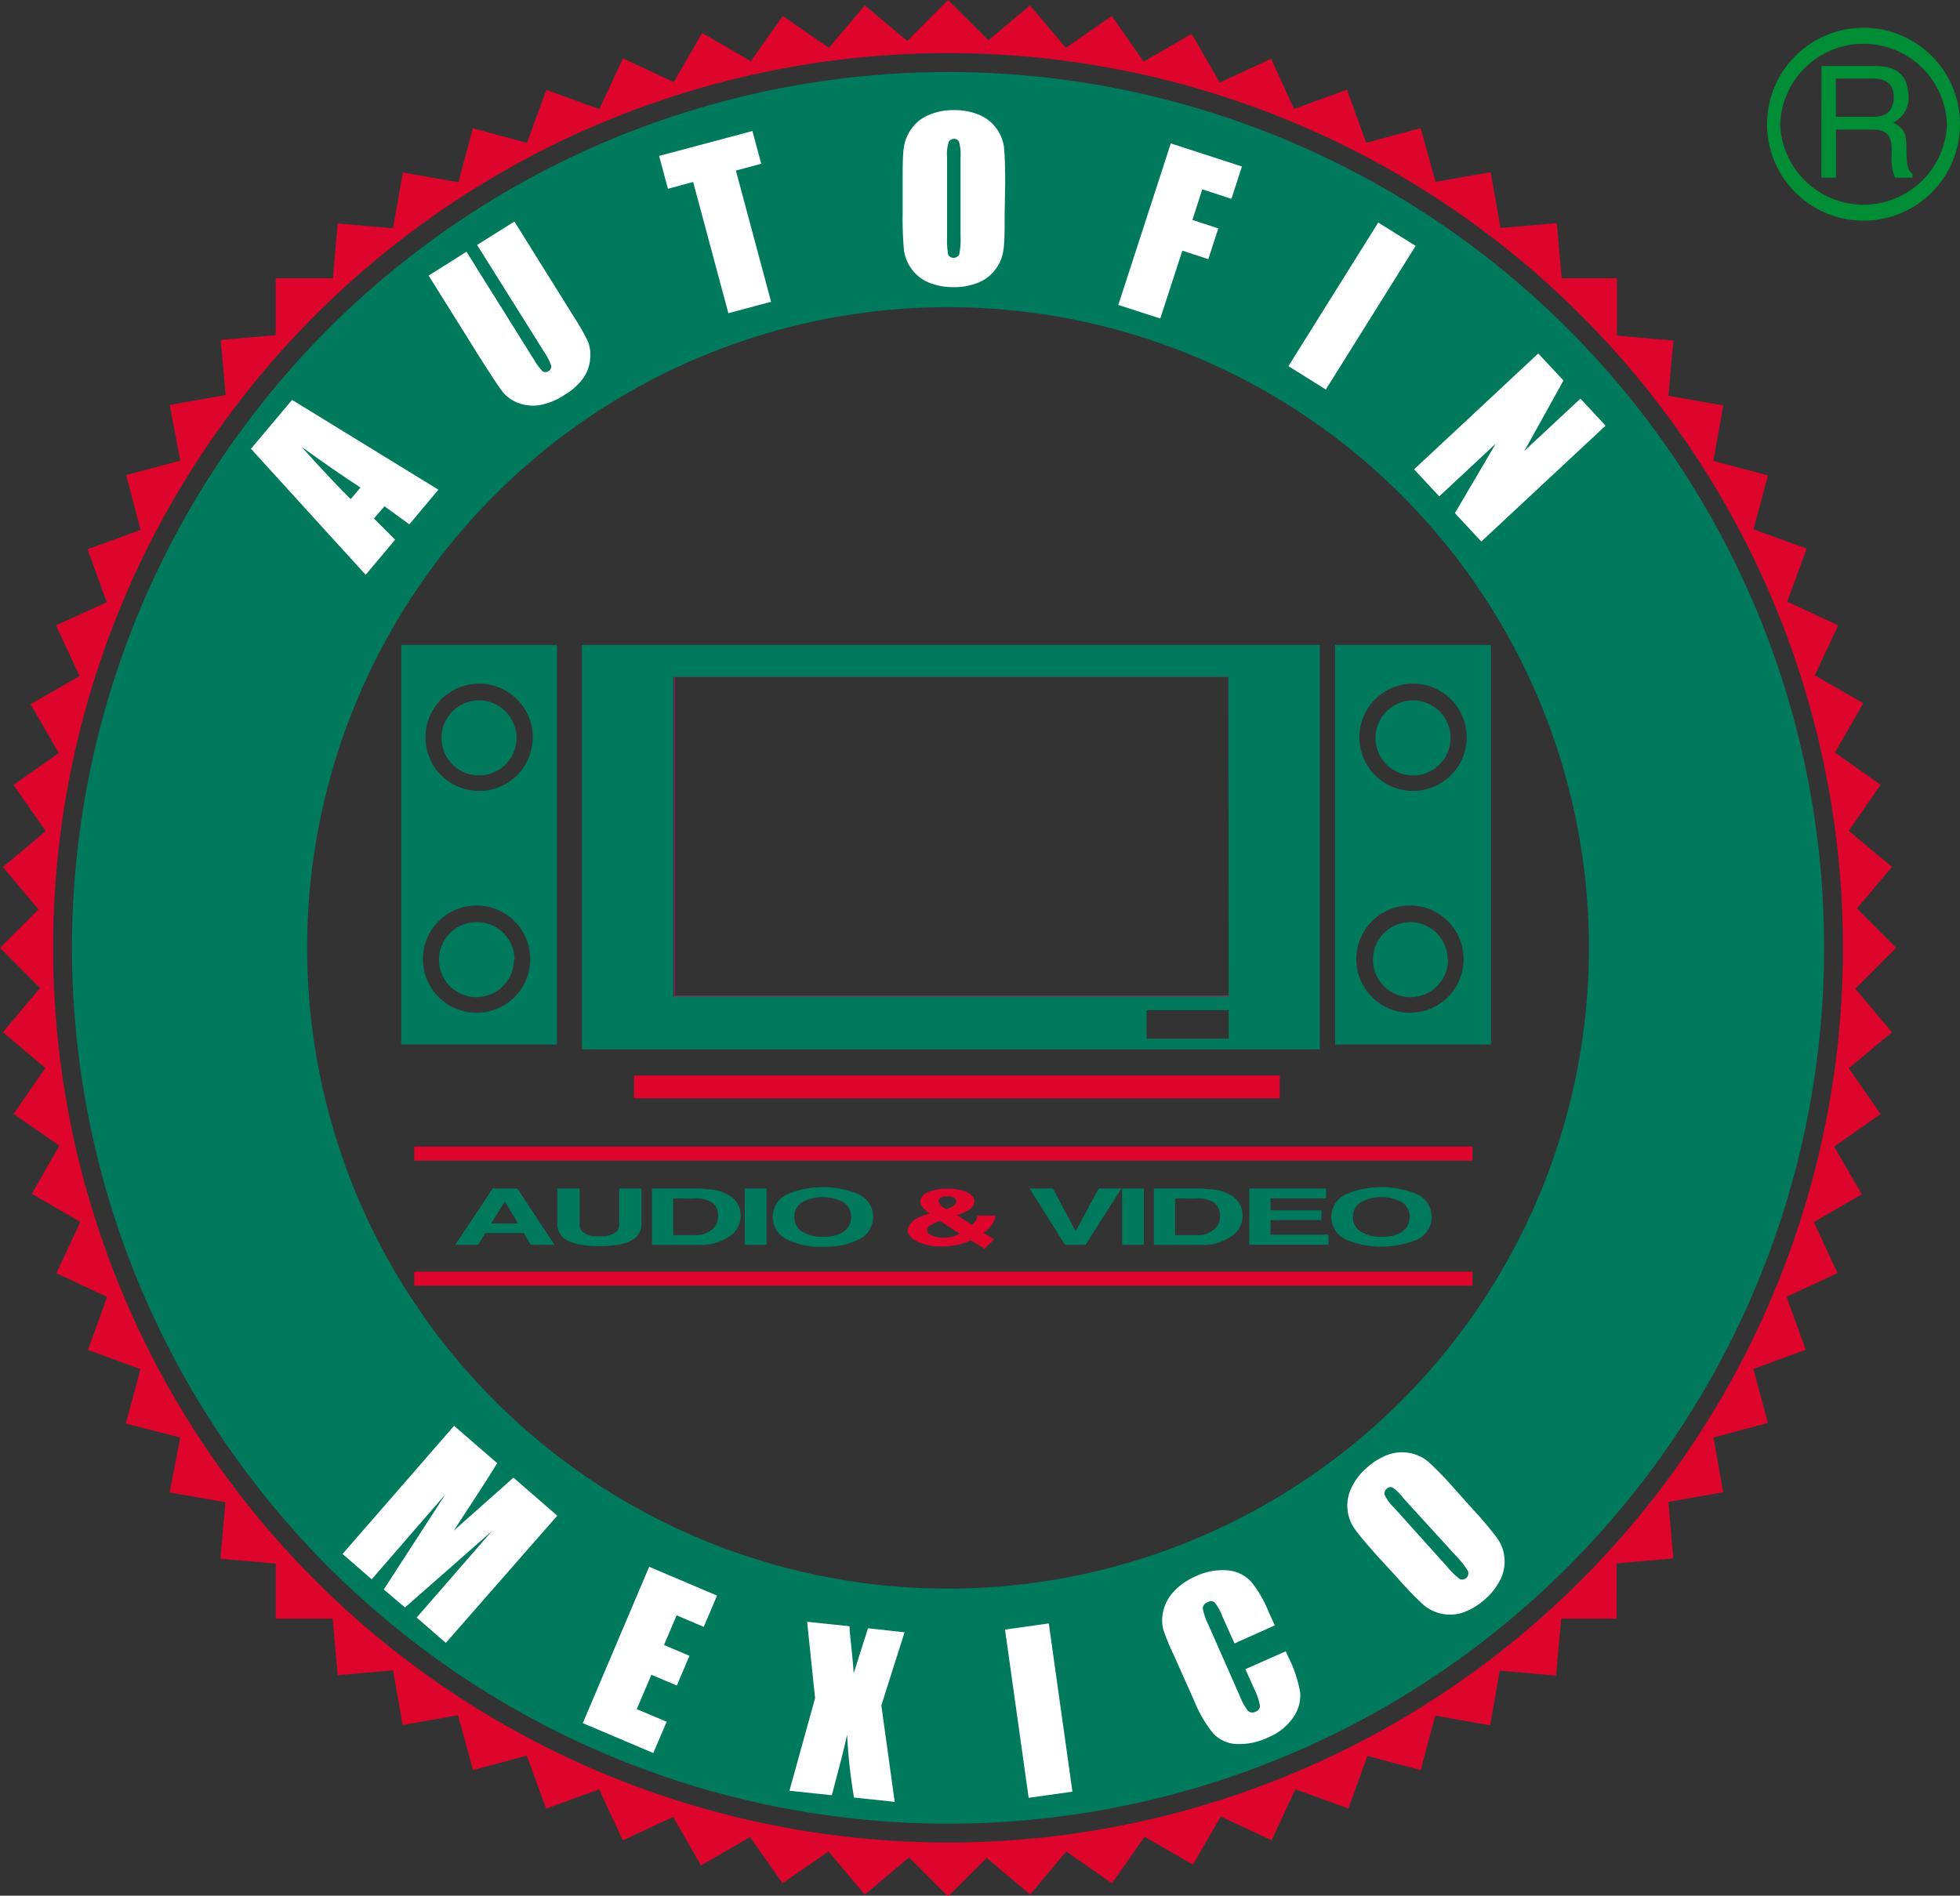
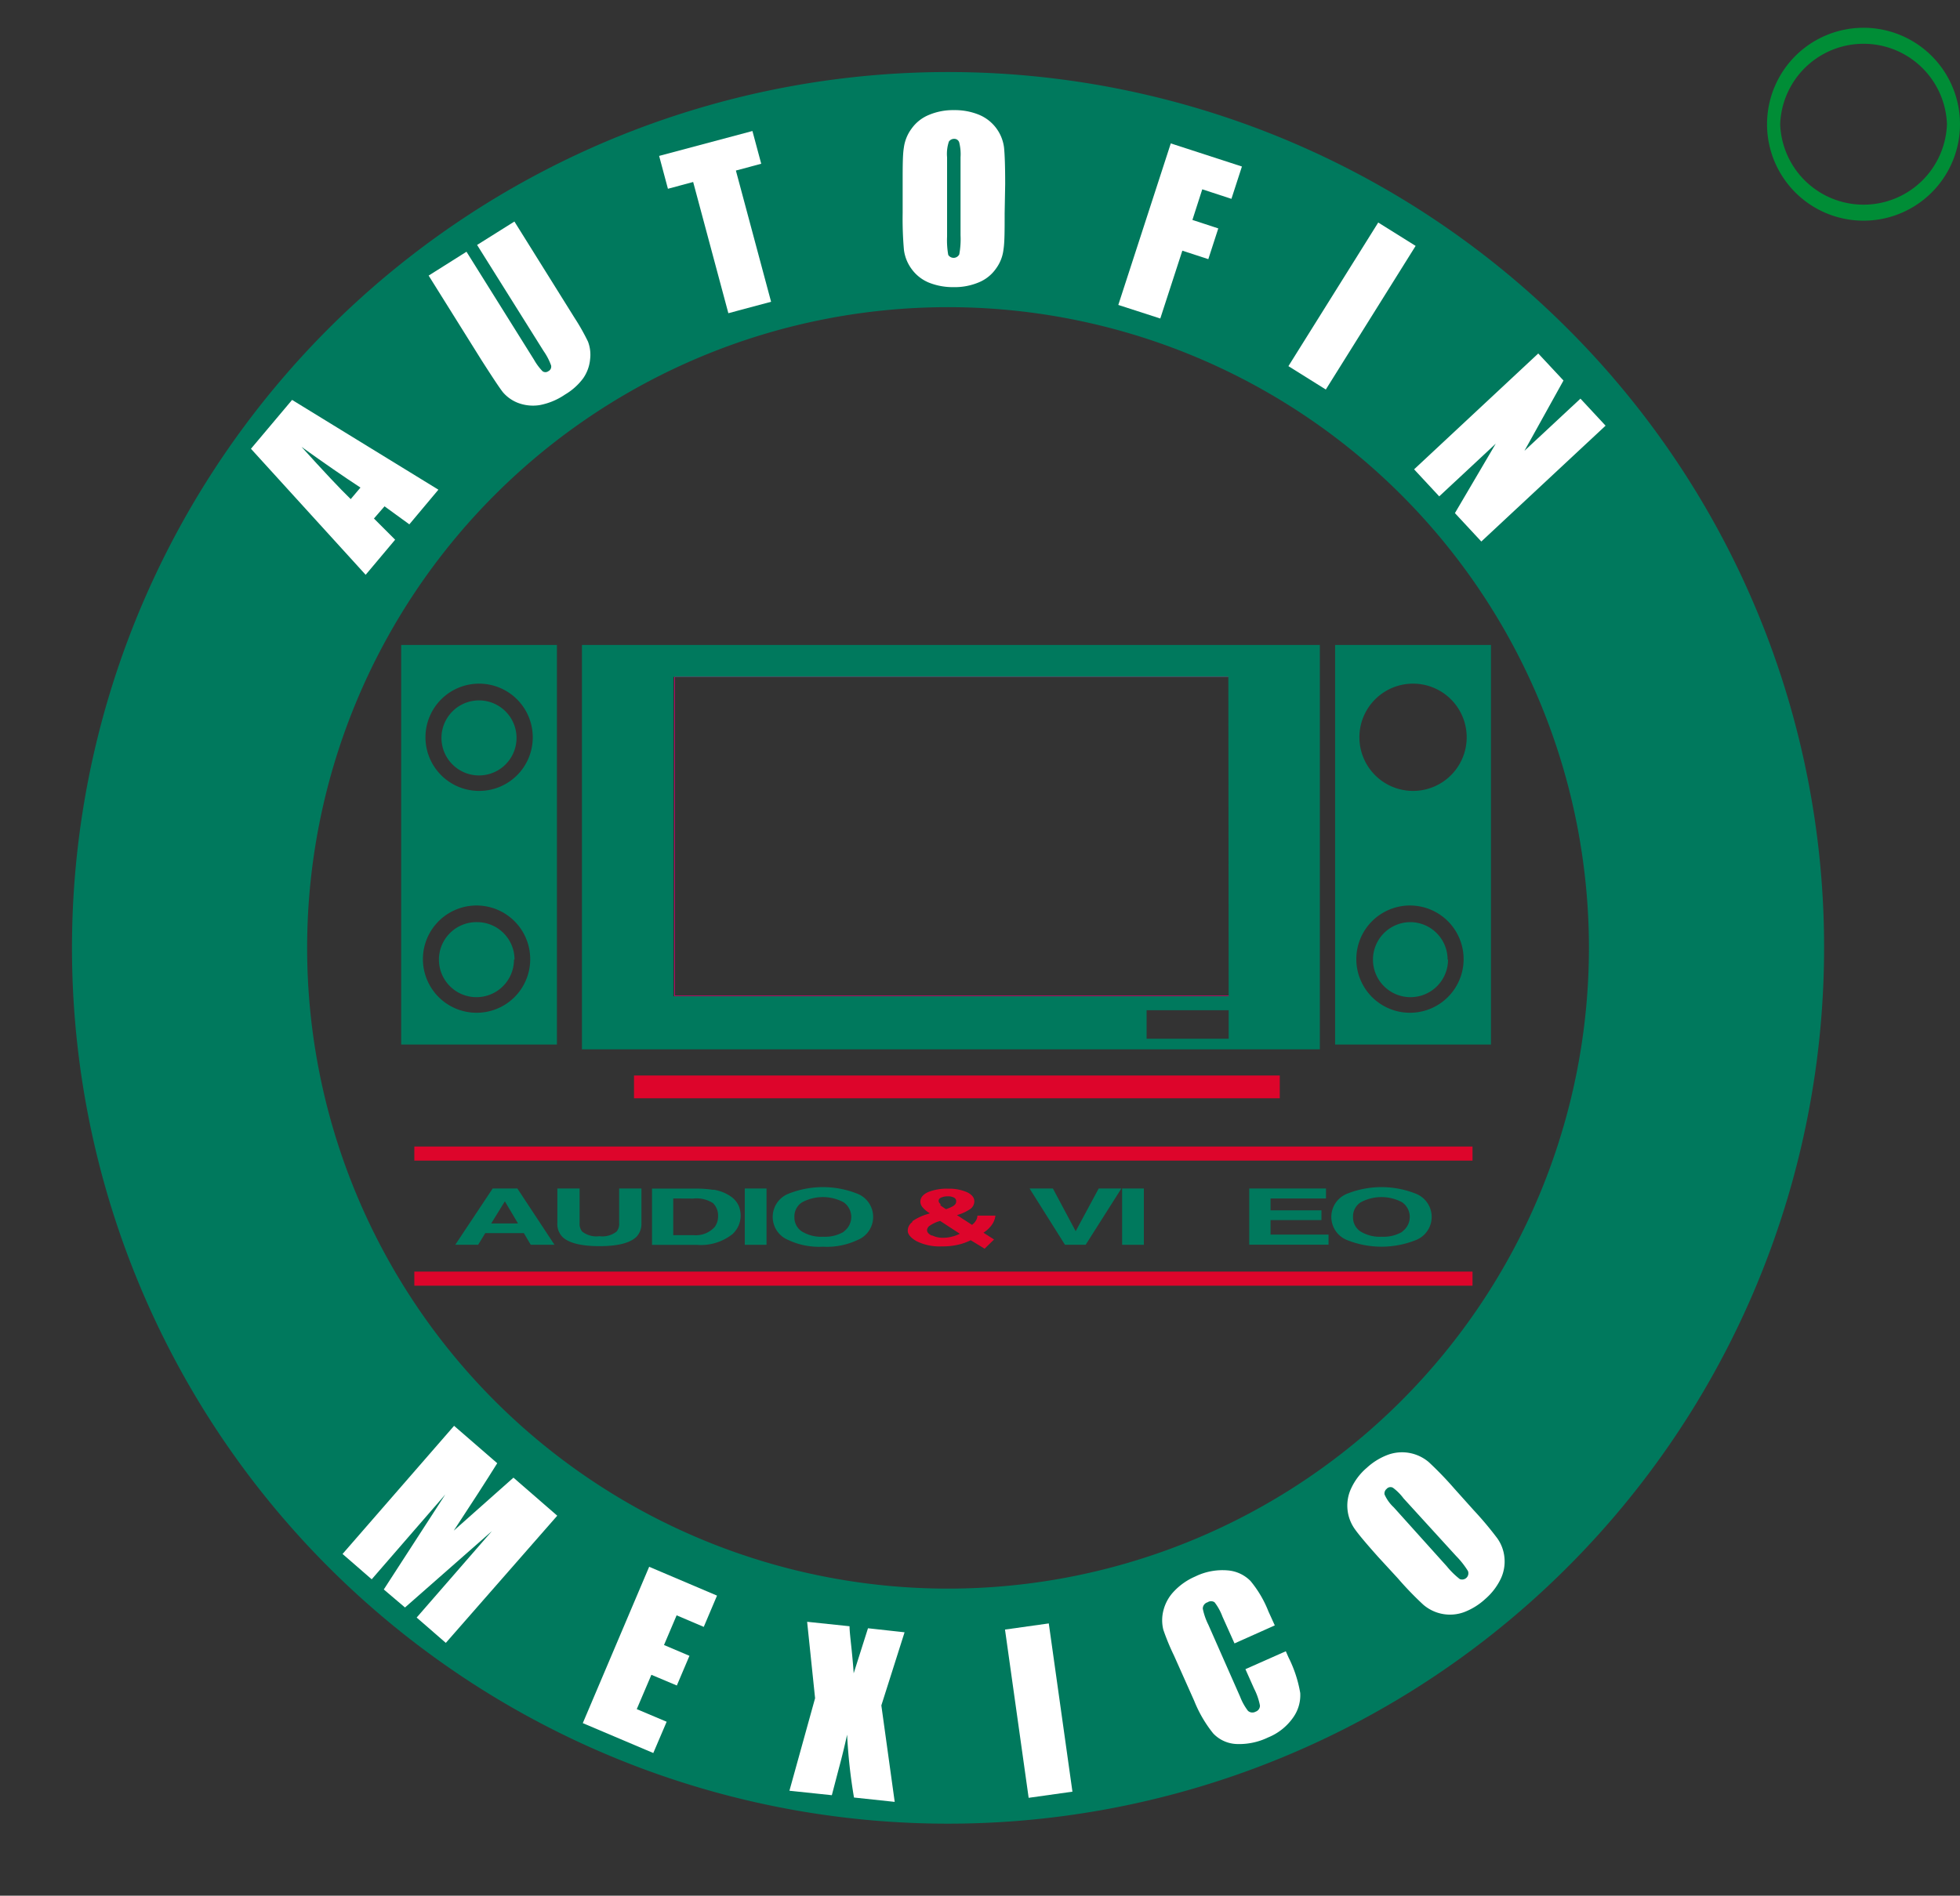
<svg xmlns="http://www.w3.org/2000/svg" viewBox="0 0 184.87 178.85">
  <rect x="0" y="0" width="184.87" height="178.85" fill="#333333" stroke="none" />
  <defs>
    <style>.cls-1{fill:#dd052b;}.cls-2{fill:#00795d;}.cls-3,.cls-4{fill:#fff;}.cls-3{fill-rule:evenodd;}.cls-5{fill:none;stroke:#e6007e;stroke-miterlimit:10;stroke-width:0.05px;}.cls-6{fill:#008d36;}</style>
  </defs>
  <g id="Capa_2" data-name="Capa 2">
    <g id="Capa_1-2" data-name="Capa 1">
-       <path class="cls-1" d="M175,93.28l3.85-3.86-3.7-3.7,3.3-3.93-4.07-3.41,3-4.34L173.07,71l2.68-4.65-4.58-2.64L173.38,59l-4.8-2.24,1.82-5-5-1.82,1.36-5.08-5.15-1.38.93-5.23-5.17-.91.46-5.21-5.32-.47V26.25H147.3l-.46-5.2-5.31.46-.93-5.27-5.2.92L134,12.09l-5.14,1.38-1.81-5-5,1.81L119.9,5.54l-4.84,2.25L112.4,3.2l-4.53,2.61-3-4.3-4.34,3-3.38-4L93.23,3.8,89.42,0,85.57,3.86l-4-3.35-3.39,4-4.35-3-3,4.27L66.23,3.11,63.55,7.74,58.76,5.51l-2.23,4.78-5-1.81-1.82,5L44.6,12.1l-1.36,5.09L38,16.27l-.93,5.27-5.22-.46-.45,5.17H26v5.37l-5.18.45.46,5.2-5.27.94L17,43.46l-5.1,1.36L13.26,50l-5,1.82,1.81,5L5.28,59l2.23,4.78L2.88,66.44l2.67,4.61-4.28,3,3.05,4.36L.27,81.8l3.36,4L0,89.42l3.78,3.79L.28,97.38l4,3.39-3,4.32,4.32,3L3,112.63l4.58,2.65-2.26,4.84,4.78,2.24-1.8,5,4.95,1.81-1.38,5.14L17,135.62,16,140.81l5.26.92-.47,5.33,5.22.46v5.2h5.37l.47,5.33,5.22-.46.91,5.16,5.22-.92L44.62,167l5.07-1.36,1.82,5,5-1.82,2.24,4.81,4.75-2.21L66.12,176l4.63-2.68,3.06,4.36,4.34-3,3.42,4.07,4.17-3.51,3.68,3.68,3.64-3.63,4.1,3.45,3.41-4.06,4.31,3,3.08-4.39,4.56,2.63,2.62-4.54,4.8,2.24,2.24-4.81,5,1.81,1.8-4.95L134,167l1.38-5.14,5.17.92.91-5.16,5.31.47.48-5.37h5.23V147.5l5.35-.47-.46-5.33,5.16-.91-.91-5.17,5.13-1.37-1.37-5.1,4.94-1.8-1.81-5,4.81-2.24-2.24-4.81,4.53-2.62L173,108.18l4.38-3.08-3-4.31,4.07-3.4ZM89.42,173.83a84.41,84.41,0,1,1,84.41-84.41,84.41,84.41,0,0,1-84.41,84.41" />
      <path class="cls-2" d="M147.85,31a82.63,82.63,0,1,0,24.2,58.42A82.39,82.39,0,0,0,147.85,31M89.42,149.88a60.45,60.45,0,1,1,60.45-60.45,60.46,60.46,0,0,1-60.45,60.45" />
      <path class="cls-3" d="M27.55,37.73l13.8,8.47-2.74,3.27-2.34-1.7-1,1.15,2,2-2.78,3.31L23.67,42.34ZM34,46q-2.3-1.5-5.56-3.84c2.08,2.3,3.62,3.94,4.64,4.93Z" />
      <path class="cls-4" d="M48.52,20.9,54.2,30a20.39,20.39,0,0,1,1.26,2.23,3.47,3.47,0,0,1,.2,1.66A3.73,3.73,0,0,1,55,35.7a5.78,5.78,0,0,1-1.7,1.52,6.3,6.3,0,0,1-2.4,1A4,4,0,0,1,48.83,38a3.56,3.56,0,0,1-1.4-1c-.35-.45-1-1.44-2-3l-5-8L44,23.75l6.37,10.19a5.32,5.32,0,0,0,.8,1.08.46.46,0,0,0,.55,0,.48.48,0,0,0,.26-.54,5.68,5.68,0,0,0-.7-1.35L45,23.11Z" />
      <polygon class="cls-4" points="70.97 12.36 71.8 15.45 69.41 16.09 72.73 28.47 68.7 29.55 65.38 17.17 63 17.81 62.17 14.71 70.97 12.36" />
      <path class="cls-3" d="M94.76,20.11c0,1.61,0,2.75-.11,3.43a3.74,3.74,0,0,1-.72,1.82,3.67,3.67,0,0,1-1.61,1.28,5.84,5.84,0,0,1-2.38.45,6.09,6.09,0,0,1-2.31-.42A3.79,3.79,0,0,1,86,25.4a3.85,3.85,0,0,1-.74-1.83,33.39,33.39,0,0,1-.12-3.46V17.36c0-1.61,0-2.74.11-3.41A3.87,3.87,0,0,1,86,12.11a3.74,3.74,0,0,1,1.62-1.27,5.83,5.83,0,0,1,2.37-.45,6,6,0,0,1,2.31.42,3.87,3.87,0,0,1,2.4,3.09c.07.66.11,1.82.11,3.47ZM90.6,14.84a4.53,4.53,0,0,0-.13-1.42A.48.48,0,0,0,90,13.1a.59.59,0,0,0-.5.26,3.63,3.63,0,0,0-.17,1.48v7.49a7.82,7.82,0,0,0,.11,1.72A.6.6,0,0,0,90.48,24a7.9,7.9,0,0,0,.12-1.8Z" />
      <polygon class="cls-4" points="110.43 13.53 117.14 15.71 116.15 18.76 113.4 17.86 112.47 20.75 114.91 21.55 113.97 24.45 111.52 23.65 109.44 30.05 105.48 28.77 110.43 13.53" />
      <polygon class="cls-3" points="151.44 40.16 139.72 51.09 137.23 48.41 141.08 41.86 135.75 46.83 133.38 44.28 145.09 33.35 147.47 35.9 143.79 42.53 149.07 37.61 151.44 40.16" />
      <path class="cls-3" d="M52.56,143,42.05,155l-2.75-2.39,7.1-8.16-8.2,7.21-2-1.7L42,141l-6.94,8-2.75-2.39,10.52-12.09,4.07,3.53c-.51.83-1.14,1.8-1.85,2.91l-2.25,3.45,5.63-5Z" />
      <polygon class="cls-4" points="61.23 147.82 67.63 150.54 66.38 153.49 63.82 152.4 62.63 155.2 65.03 156.22 63.84 159.02 61.44 158.01 60.06 161.25 62.88 162.44 61.62 165.39 54.97 162.57 61.23 147.82" />
      <path class="cls-4" d="M85.32,154l-2.19,6.9L84.39,170l-3.84-.41a50.33,50.33,0,0,1-.65-5.93c-.22,1-.47,2.05-.77,3.15l-.67,2.56-4-.42,2.42-8.73-.75-7.21,4,.42c0,.45.09,1.19.2,2.24.08.8.15,1.53.19,2.2l1.35-4.25Z" />
      <rect class="cls-4" x="95.88" y="153.38" width="4.17" height="16.03" transform="translate(-21.5 15.2) rotate(-8)" />
      <path class="cls-4" d="M120.24,153.35l-3.8,1.7-1.14-2.54a5.07,5.07,0,0,0-.74-1.34.59.59,0,0,0-.66,0,.62.62,0,0,0-.45.61,6.06,6.06,0,0,0,.52,1.5l3,6.8a5.34,5.34,0,0,0,.74,1.33.62.62,0,0,0,.72.08.6.6,0,0,0,.41-.58,5.89,5.89,0,0,0-.55-1.59l-.82-1.84,3.81-1.69.25.57a11.86,11.86,0,0,1,1.11,3.37A3.62,3.62,0,0,1,122,162a5.3,5.3,0,0,1-2.39,1.92,6.26,6.26,0,0,1-3,.62,3.2,3.2,0,0,1-2.18-1,12,12,0,0,1-1.79-3.07l-1.91-4.28a21.91,21.91,0,0,1-1-2.42,3.68,3.68,0,0,1,0-1.81,4,4,0,0,1,1-1.82,6,6,0,0,1,2-1.4,5.83,5.83,0,0,1,3.06-.58,3.39,3.39,0,0,1,2.16,1,10.51,10.51,0,0,1,1.69,2.87Z" />
      <path class="cls-3" d="M139,142.48a32.38,32.38,0,0,1,2.21,2.63,3.72,3.72,0,0,1,.69,1.83,3.82,3.82,0,0,1-.34,2,5.88,5.88,0,0,1-1.47,1.92,6.23,6.23,0,0,1-2,1.24,3.86,3.86,0,0,1-3.84-.7,31.11,31.11,0,0,1-2.41-2.5l-1.84-2c-1.07-1.2-1.81-2.07-2.2-2.62a3.82,3.82,0,0,1-.35-3.87,5.64,5.64,0,0,1,1.47-1.93,6.05,6.05,0,0,1,2-1.23,3.89,3.89,0,0,1,3.85.7,33,33,0,0,1,2.41,2.5Zm-6.62-1.12a4.85,4.85,0,0,0-1-1,.48.48,0,0,0-.59.11.56.56,0,0,0-.2.52,3.67,3.67,0,0,0,.87,1.22l5,5.56a7.58,7.58,0,0,0,1.23,1.21.59.59,0,0,0,.77-.76,8,8,0,0,0-1.11-1.41Z" />
      <rect class="cls-4" x="119.53" y="26.79" width="15.98" height="4.16" transform="translate(35.45 121.7) rotate(-57.99)" />
      <path class="cls-2" d="M37.84,98.55H52.53V60.85H37.84Zm7.11-3a5.06,5.06,0,1,1,5.06-5,5.05,5.05,0,0,1-5.06,5m.24-20.93a5.06,5.06,0,1,1,5.06-5,5.05,5.05,0,0,1-5.06,5" />
      <path class="cls-2" d="M48.72,69.61a3.54,3.54,0,1,1-3.53-3.53,3.54,3.54,0,0,1,3.53,3.53" />
      <path class="cls-2" d="M48.48,90.54A3.54,3.54,0,1,1,45,87a3.53,3.53,0,0,1,3.53,3.53" />
      <path class="cls-2" d="M125.93,98.55h14.7V60.85h-14.7Zm7.12-3a5.06,5.06,0,1,1,5-5,5.06,5.06,0,0,1-5,5m.23-20.93a5.06,5.06,0,1,1,5.06-5,5.06,5.06,0,0,1-5.06,5" />
-       <path class="cls-2" d="M136.82,69.61a3.54,3.54,0,1,1-3.54-3.53,3.55,3.55,0,0,1,3.54,3.53" />
      <path class="cls-2" d="M136.58,90.54A3.54,3.54,0,1,1,133,87a3.53,3.53,0,0,1,3.54,3.53" />
      <rect class="cls-5" x="63.63" y="63.86" width="52.35" height="30.1" />
      <path class="cls-2" d="M54.89,99h69.6V60.85H54.89Zm61-1h-7.74V95.31h7.74Zm0-4H63.51V63.86h52.35Z" />
      <rect class="cls-1" x="59.8" y="101.47" width="60.91" height="2.15" />
      <rect class="cls-1" x="39.08" y="108.17" width="99.81" height="1.33" />
      <rect class="cls-1" x="39.08" y="119.97" width="99.81" height="1.33" />
      <path class="cls-2" d="M46.47,112.13H48.8l3.5,5.31H50.06l-.65-1.1H45.77l-.67,1.1H42.94Zm-.14,3.3h2.53l-1.24-2.09Z" />
      <path class="cls-2" d="M52.57,112.13h2.1v3.26a1.14,1.14,0,0,0,.24.8,2.17,2.17,0,0,0,1.63.44,2.16,2.16,0,0,0,1.62-.44,1.14,1.14,0,0,0,.24-.8v-3.26h2.1v3.26a1.75,1.75,0,0,1-.49,1.32c-.61.57-1.76.86-3.47.86s-2.87-.29-3.48-.86a1.75,1.75,0,0,1-.49-1.32Z" />
      <path class="cls-2" d="M67.29,112.24a3.9,3.9,0,0,1,1.68.67,2.15,2.15,0,0,1,.71.86,2.43,2.43,0,0,1,.18.88,2.37,2.37,0,0,1-.79,1.8,4.8,4.8,0,0,1-3.31,1H61.5v-5.31h4.26a10.33,10.33,0,0,1,1.53.12m-3.79.81v3.46h1.91a2.38,2.38,0,0,0,2-.77,1.67,1.67,0,0,0,.32-1,1.64,1.64,0,0,0-.48-1.25,2.88,2.88,0,0,0-1.88-.43Z" />
      <rect class="cls-2" x="70.25" y="112.13" width="2.05" height="5.31" />
      <path class="cls-2" d="M80.86,117a6.72,6.72,0,0,1-3.24.62,6.75,6.75,0,0,1-3.24-.62,2.35,2.35,0,0,1,0-4.38,8.78,8.78,0,0,1,6.48,0,2.35,2.35,0,0,1,0,4.38m-1.29-.8a1.69,1.69,0,0,0,0-2.77,4.15,4.15,0,0,0-3.91,0,1.56,1.56,0,0,0-.73,1.38,1.57,1.57,0,0,0,.73,1.39,3.53,3.53,0,0,0,2,.48,3.47,3.47,0,0,0,1.95-.48" />
      <polygon class="cls-2" points="103.63 112.13 105.77 112.13 102.4 117.44 100.45 117.44 97.11 112.13 99.31 112.13 101.46 116.16 103.63 112.13" />
      <rect class="cls-2" x="105.84" y="112.13" width="2.05" height="5.31" />
-       <path class="cls-2" d="M114.63,112.24a3.9,3.9,0,0,1,1.68.67,2.15,2.15,0,0,1,.71.86,2.43,2.43,0,0,1,.18.88,2.37,2.37,0,0,1-.79,1.8,4.8,4.8,0,0,1-3.31,1h-4.26v-5.31h4.26a10.33,10.33,0,0,1,1.53.12m-3.79.81v3.46h1.91a2.37,2.37,0,0,0,2-.77,1.67,1.67,0,0,0,.32-1,1.61,1.61,0,0,0-.48-1.25,2.88,2.88,0,0,0-1.88-.43Z" />
      <polygon class="cls-2" points="125.07 113.07 119.84 113.07 119.84 114.19 124.64 114.19 124.64 115.11 119.84 115.11 119.84 116.48 125.31 116.48 125.31 117.43 117.83 117.43 117.83 112.13 125.07 112.13 125.07 113.07" />
      <path class="cls-2" d="M133.54,117a8.75,8.75,0,0,1-6.47,0,2.35,2.35,0,0,1,0-4.38,8.75,8.75,0,0,1,6.47,0,2.35,2.35,0,0,1,0,4.38m-1.29-.8a1.69,1.69,0,0,0,0-2.77,4.13,4.13,0,0,0-3.9,0,1.56,1.56,0,0,0-.73,1.38,1.57,1.57,0,0,0,.73,1.39,3.53,3.53,0,0,0,2,.48,3.46,3.46,0,0,0,1.94-.48" />
      <path class="cls-1" d="M86.05,115.22a5.05,5.05,0,0,1,1.45-.68l.21-.07a2.5,2.5,0,0,1-.66-.53.84.84,0,0,1-.24-.56c0-.39.25-.69.73-.91a4.67,4.67,0,0,1,1.9-.32,4.17,4.17,0,0,1,1.77.33c.46.22.69.51.69.85a.89.89,0,0,1-.42.76,4.27,4.27,0,0,1-1.22.55l1.42.92a1.38,1.38,0,0,0,.37-.4.92.92,0,0,0,.14-.47h1.7a1.9,1.9,0,0,1-.44,1,2.89,2.89,0,0,1-.69.61l1,.64-.89.87-1.31-.8a5.51,5.51,0,0,1-.93.36,6.42,6.42,0,0,1-1.78.22,4.89,4.89,0,0,1-2.38-.48c-.56-.31-.85-.66-.85-1a1,1,0,0,1,.44-.82m1.87,1.27a2.26,2.26,0,0,0,1,.22,3.39,3.39,0,0,0,.91-.12,3.34,3.34,0,0,0,.69-.26l-1.85-1.21a3.25,3.25,0,0,0-1,.46.55.55,0,0,0-.24.42c0,.18.14.34.41.49m.84-2.85a5.4,5.4,0,0,0,.54.37,4,4,0,0,0,.6-.25c.23-.13.35-.27.35-.42A.37.37,0,0,0,90,113a1.18,1.18,0,0,0-.63-.13,1.38,1.38,0,0,0-.5.08c-.23.07-.34.19-.34.35a.4.4,0,0,0,.19.3" />
-       <path class="cls-6" d="M176.61,7.41c.84,0,2.17.23,2,2-.14,1.35-1,1.61-2,1.61h-3.45V7.41Zm-4.82,9.35h1.38V12.23h3.51c2.25,0,1.64,1.95,1.75,3.21a4.47,4.47,0,0,0,.31,1.32h1.66v-.34c-.49-.35-.55-.84-.58-2.18,0-1.73-.14-2-1.24-2.69A2.57,2.57,0,0,0,180,8.9c-.14-2.38-1.75-2.68-3.41-2.68h-4.79Z" />
      <path class="cls-6" d="M167.91,11.72a7.87,7.87,0,0,0,15.73,0,7.87,7.87,0,0,0-15.73,0m-1.24,0a9.1,9.1,0,0,1,18.2,0,9.1,9.1,0,0,1-18.2,0" />
    </g>
  </g>
</svg>